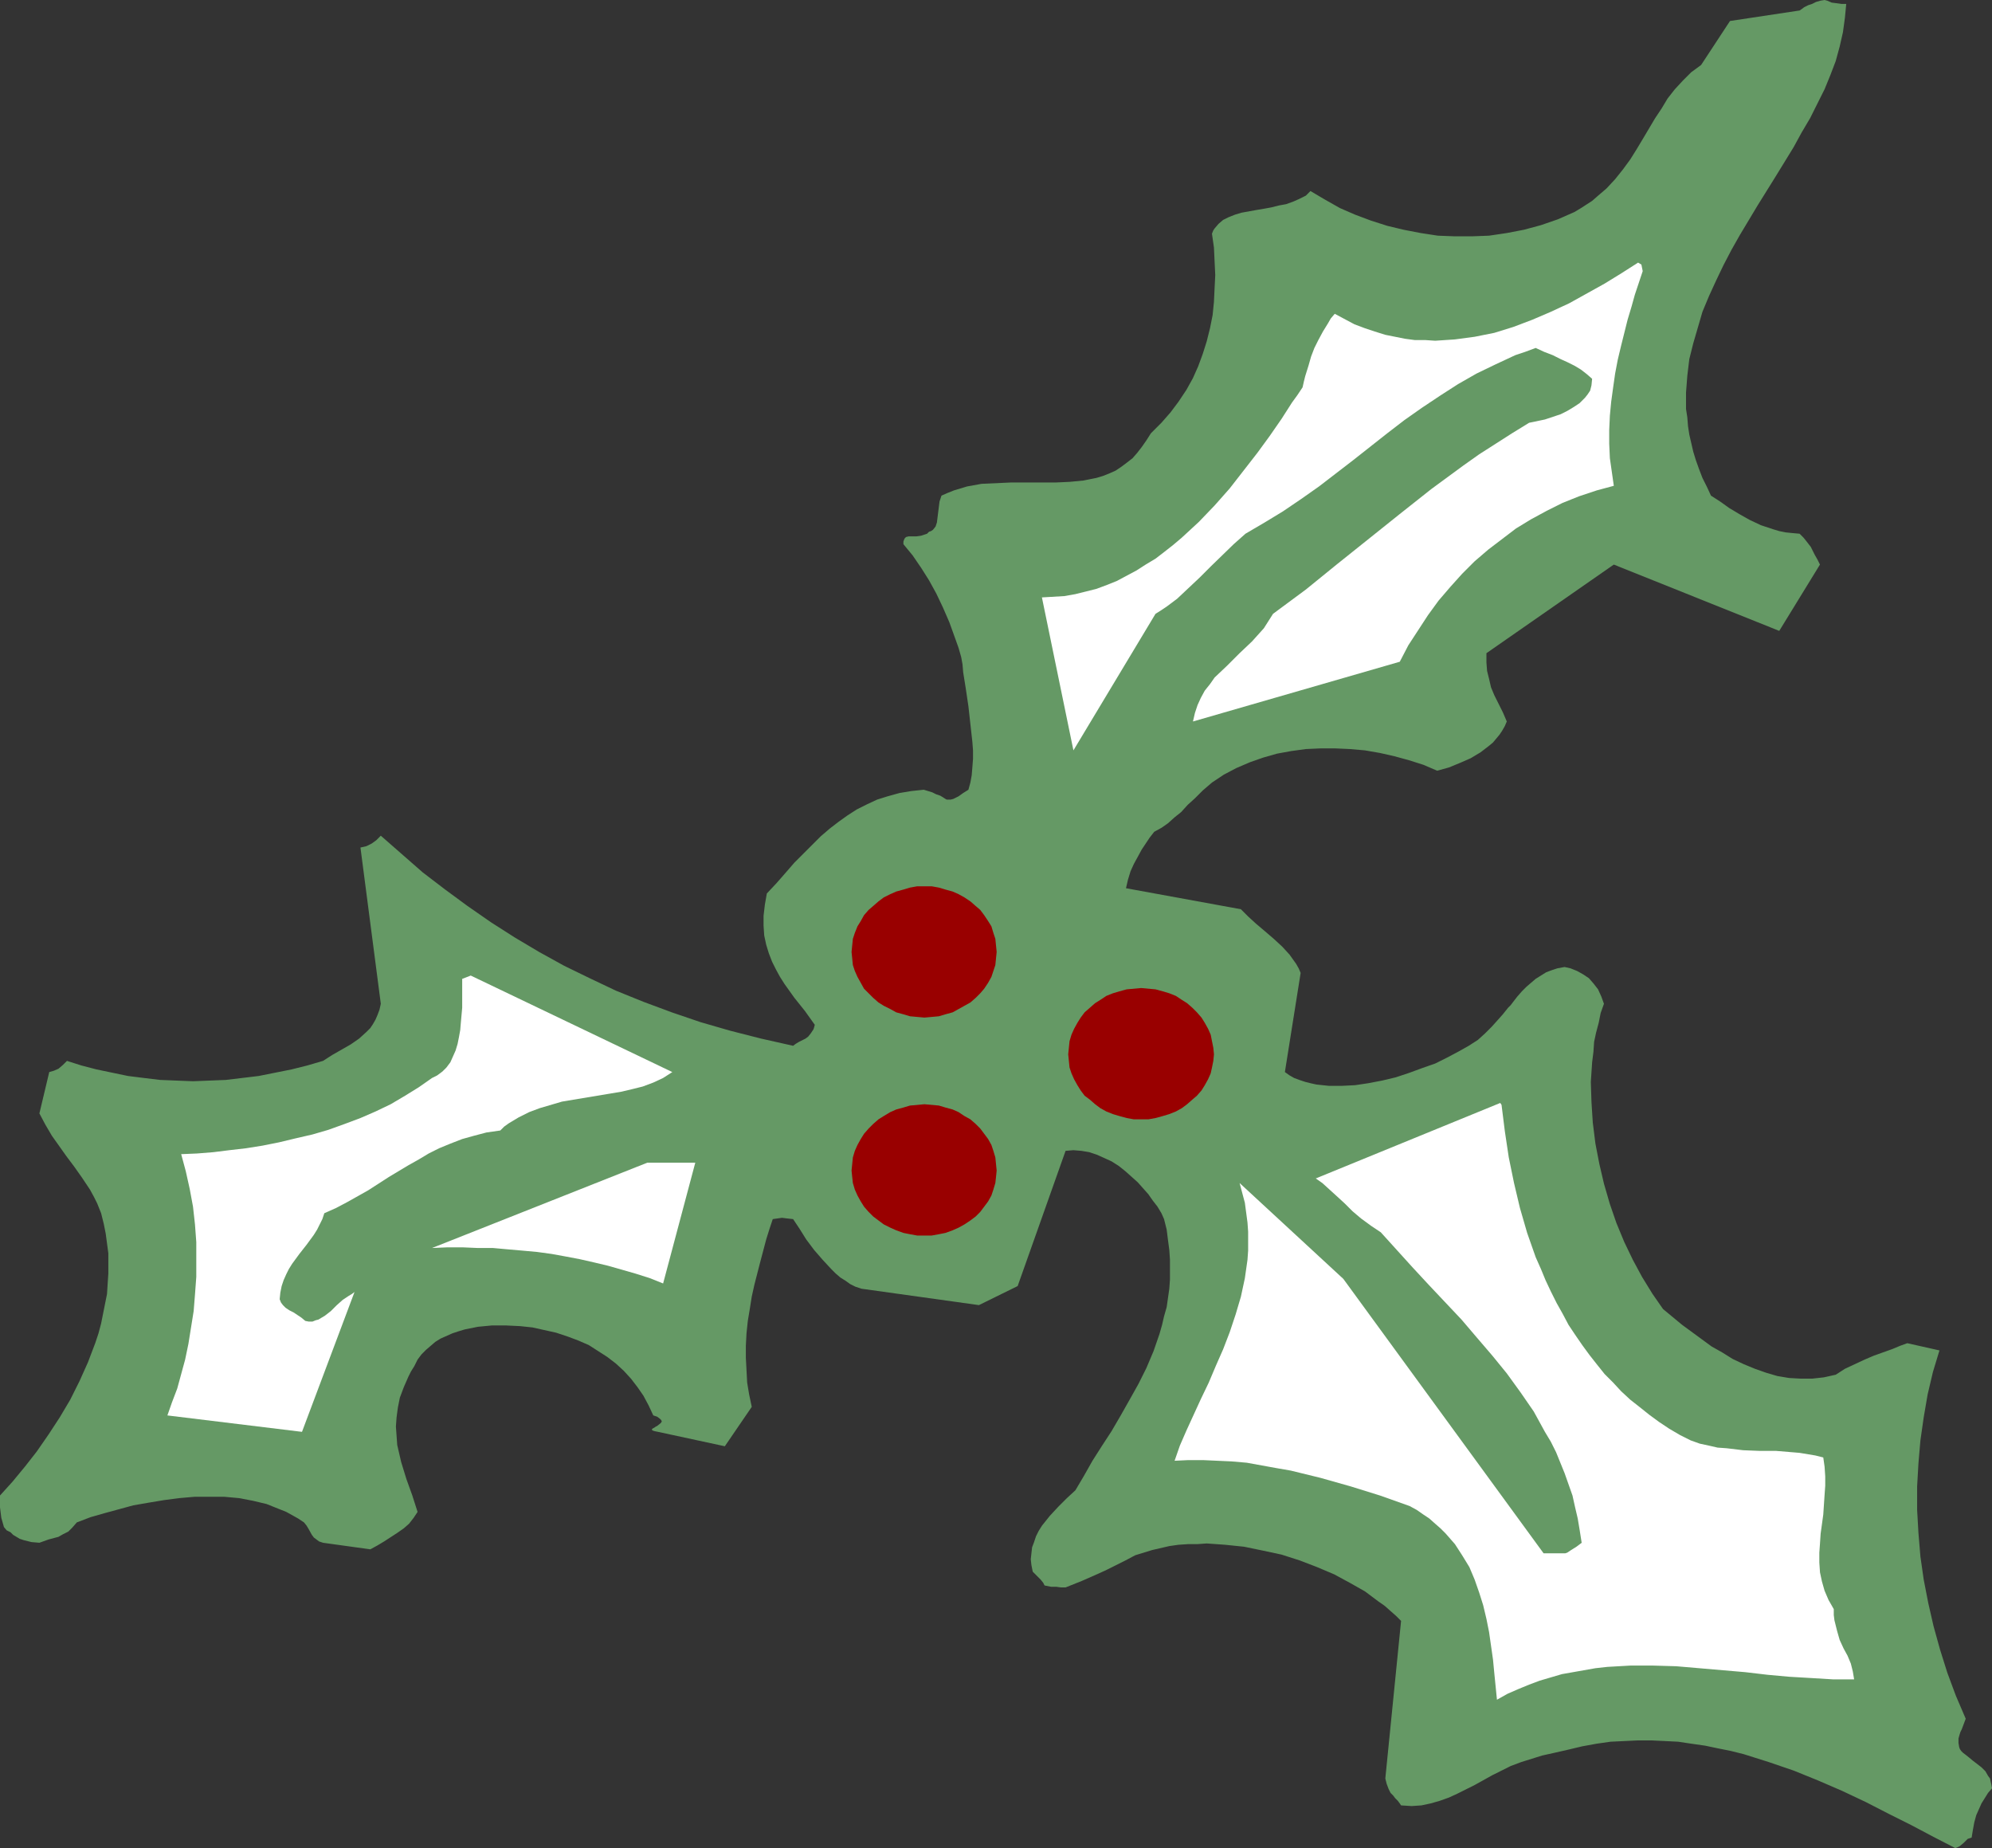
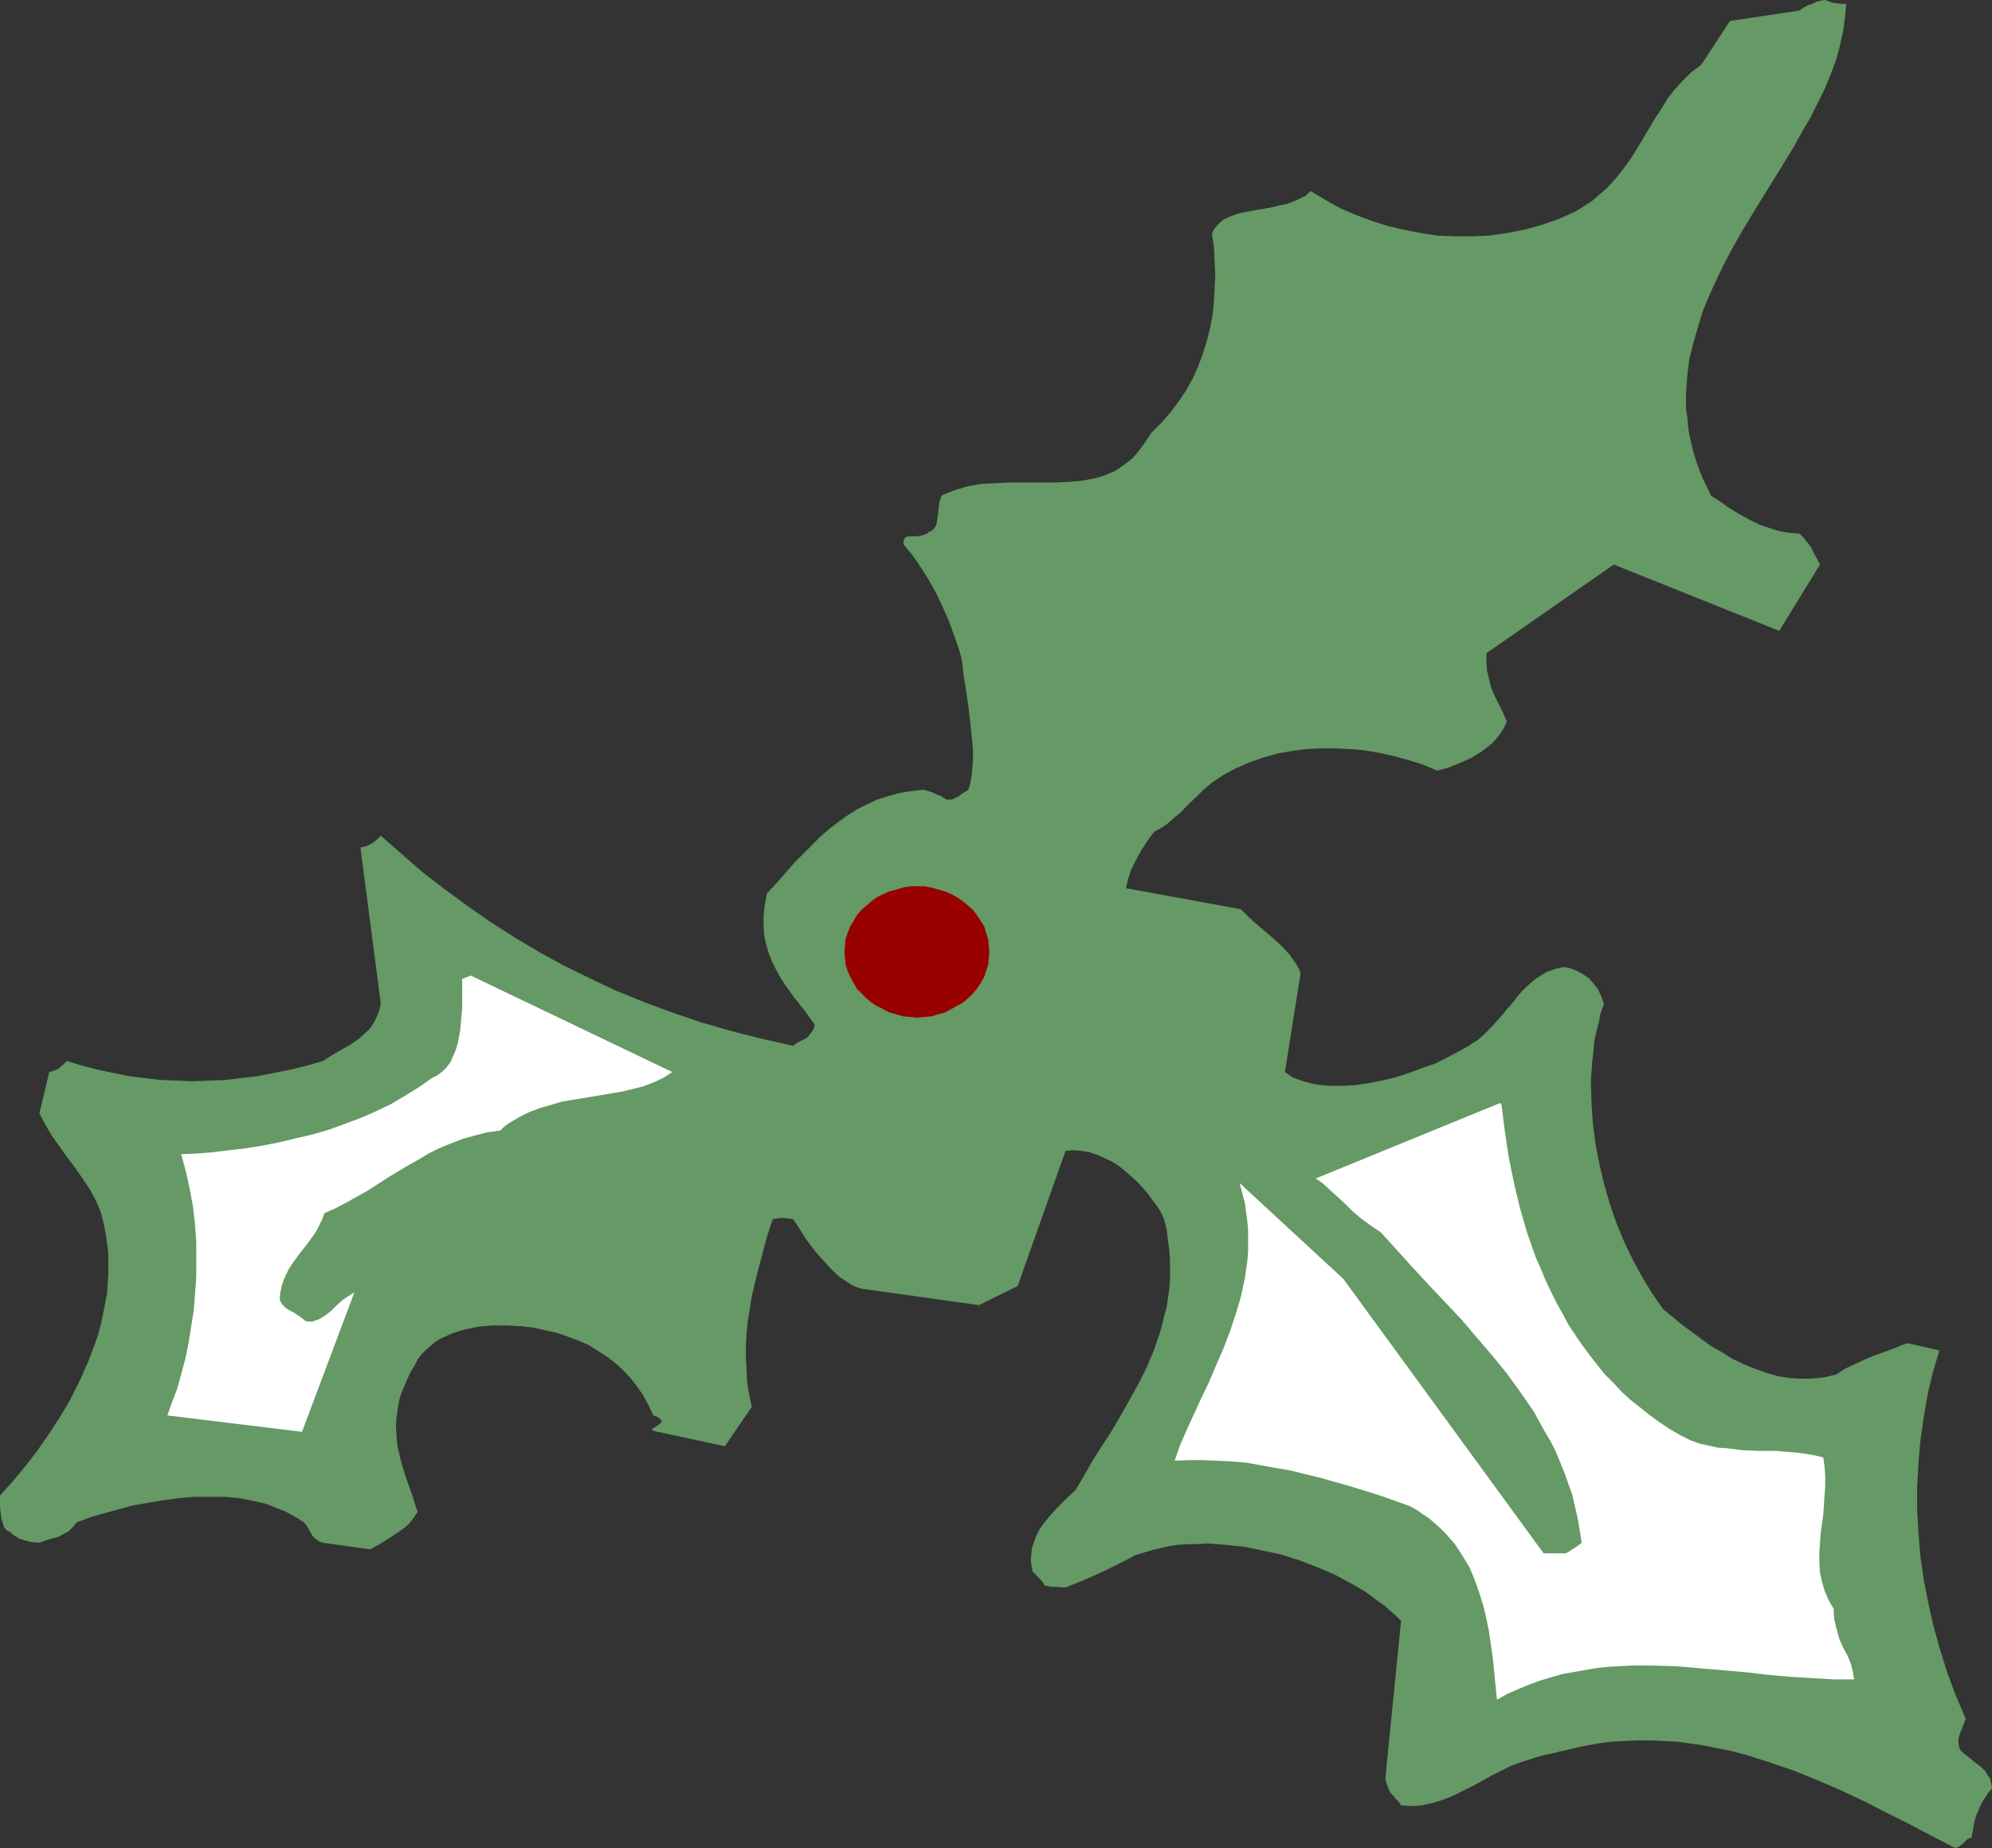
<svg xmlns="http://www.w3.org/2000/svg" xmlns:ns1="http://sodipodi.sourceforge.net/DTD/sodipodi-0.dtd" xmlns:ns2="http://www.inkscape.org/namespaces/inkscape" version="1.0" width="129.724mm" height="120.336mm" id="svg8" ns1:docname="Holly 29.wmf">
  <rect width="100%" height="100%" fill="#333333" stroke="none" />
  <ns1:namedview id="namedview8" pagecolor="#ffffff" bordercolor="#000000" borderopacity="0.25" ns2:showpageshadow="2" ns2:pageopacity="0.0" ns2:pagecheckerboard="0" ns2:deskcolor="#d1d1d1" ns2:document-units="mm" />
  <defs id="defs1">
    <pattern id="WMFhbasepattern" patternUnits="userSpaceOnUse" width="6" height="6" x="0" y="0" />
  </defs>
  <path style="fill:#659965;fill-opacity:1;fill-rule:evenodd;stroke:none" d="m 449.732,0.162 1.131,0.485 1.293,0.162 1.131,0.162 h 1.131 l -0.323,3.393 -0.485,3.554 -0.808,3.554 -0.97,3.554 -1.293,3.393 -1.454,3.554 -1.778,3.554 -1.778,3.554 -2.101,3.554 -1.939,3.554 -4.363,7.109 -4.525,7.271 -4.363,7.271 -2.101,3.716 -1.939,3.716 -1.778,3.716 -1.778,3.878 -1.616,3.878 -1.131,3.878 -1.131,3.878 -0.97,3.878 -0.485,4.039 -0.323,4.201 v 4.039 l 0.323,2.1 0.162,2.1 0.323,2.1 0.485,2.1 0.485,2.1 0.646,2.1 0.808,2.262 0.808,2.1 1.131,2.262 0.97,2.1 2.262,1.454 2.262,1.616 2.424,1.454 2.586,1.454 2.747,1.293 2.909,0.969 1.616,0.485 1.616,0.323 1.616,0.162 1.778,0.162 0.97,0.969 0.646,0.808 1.131,1.454 0.485,0.969 0.485,0.969 0.646,1.131 0.646,1.293 -10.019,16.318 -40.723,-16.318 -31.35,21.812 v 2.262 l 0.162,2.1 0.485,1.939 0.485,2.1 0.808,1.939 0.97,1.939 1.131,2.262 0.97,2.262 -0.485,1.131 -0.646,1.131 -0.646,0.969 -0.808,0.969 -0.808,0.969 -0.97,0.808 -2.101,1.616 -2.424,1.454 -2.586,1.131 -2.747,1.131 -2.909,0.808 -3.394,-1.454 -3.555,-1.131 -3.555,-0.969 -3.555,-0.808 -3.717,-0.646 -3.717,-0.323 -3.555,-0.162 h -3.717 l -3.555,0.162 -3.555,0.485 -3.555,0.646 -3.394,0.969 -3.232,1.131 -3.394,1.454 -3.07,1.616 -2.909,1.939 -2.262,1.939 -1.939,1.939 -1.778,1.616 -1.616,1.777 -1.616,1.293 -1.616,1.454 -1.616,1.131 -1.778,0.969 -1.131,1.454 -0.97,1.454 -0.97,1.454 -0.97,1.777 -0.97,1.777 -0.808,1.777 -0.646,2.1 -0.485,2.1 28.28,5.17 1.778,1.777 1.939,1.777 2.101,1.777 2.262,1.939 2.101,1.939 1.778,1.939 0.808,1.131 0.808,1.131 0.646,1.131 0.485,1.131 -3.878,24.397 1.131,0.808 1.131,0.646 1.293,0.485 1.454,0.485 1.293,0.323 1.454,0.323 3.07,0.323 h 3.232 l 3.232,-0.162 3.232,-0.485 3.394,-0.646 3.394,-0.808 3.394,-1.131 3.07,-1.131 3.232,-1.131 2.909,-1.454 2.747,-1.454 2.586,-1.454 2.262,-1.454 1.778,-1.616 1.616,-1.616 1.454,-1.616 1.293,-1.454 1.293,-1.616 0.646,-0.646 0.485,-0.646 1.131,-1.454 1.131,-1.293 1.131,-1.131 1.131,-0.969 1.131,-0.969 1.293,-0.808 1.293,-0.808 1.293,-0.485 1.454,-0.485 1.778,-0.323 1.454,0.323 1.616,0.646 1.454,0.808 1.454,0.969 1.131,1.293 1.131,1.454 0.808,1.777 0.646,1.777 -0.808,2.262 -0.485,2.424 -0.646,2.424 -0.485,2.262 -0.162,2.424 -0.323,2.585 -0.323,4.847 0.162,5.009 0.323,5.009 0.646,5.17 0.97,5.009 1.131,4.847 1.454,5.009 1.616,4.685 1.939,4.685 2.101,4.362 2.262,4.201 2.586,4.201 2.586,3.716 4.686,3.878 4.848,3.554 2.424,1.777 2.586,1.454 2.586,1.616 2.747,1.293 2.747,1.131 2.747,0.969 2.747,0.808 2.909,0.485 2.909,0.162 h 2.747 l 2.909,-0.323 2.909,-0.646 2.262,-1.454 2.424,-1.131 2.424,-1.131 2.262,-0.969 2.262,-0.808 2.262,-0.808 1.939,-0.808 1.778,-0.646 7.918,1.777 -1.616,5.332 -1.293,5.493 -0.97,5.655 -0.808,5.655 -0.485,5.655 -0.323,5.655 v 5.816 l 0.323,5.655 0.485,5.816 0.808,5.655 1.131,5.816 1.293,5.655 1.616,5.816 1.778,5.655 2.101,5.655 2.424,5.655 -0.485,1.293 -0.485,1.293 -0.323,0.646 -0.162,0.485 -0.323,1.131 v 1.131 l 0.162,0.969 0.162,0.485 0.323,0.485 0.485,0.485 0.646,0.485 0.808,0.646 0.97,0.808 2.101,1.616 0.97,0.969 0.646,1.131 0.485,0.646 0.162,0.808 0.162,0.646 0.162,0.969 -0.97,1.131 -0.808,1.293 -0.808,1.293 -0.646,1.454 -0.646,1.454 -0.485,1.777 -0.323,1.777 -0.323,1.939 -0.485,0.162 -0.485,0.162 -0.97,0.969 -0.97,0.808 -0.646,0.323 -0.485,0.162 -5.333,-2.747 -5.494,-2.908 -5.494,-2.747 -5.656,-2.908 -5.818,-2.747 -5.979,-2.585 -5.979,-2.424 -6.141,-2.1 -3.07,-0.969 -3.07,-0.969 -3.232,-0.808 -3.232,-0.646 -3.07,-0.646 -3.394,-0.485 -3.232,-0.485 -3.232,-0.162 -3.394,-0.162 h -3.232 l -3.394,0.162 -3.394,0.162 -3.394,0.485 -3.555,0.646 -3.394,0.808 -3.555,0.808 -2.909,0.646 -2.586,0.808 -2.586,0.808 -2.586,0.969 -2.262,1.131 -2.262,1.131 -4.363,2.424 -4.202,2.1 -2.101,0.969 -2.262,0.808 -2.262,0.646 -2.262,0.485 -2.424,0.162 -2.586,-0.162 -0.323,-0.485 -0.485,-0.646 -0.646,-0.646 -0.485,-0.646 -0.646,-0.646 -0.485,-0.969 -0.485,-1.293 -0.323,-1.293 3.878,-38.776 -1.293,-1.293 -1.293,-1.131 -1.454,-1.293 -1.616,-1.131 -3.232,-2.424 -3.717,-2.1 -3.878,-2.1 -4.202,-1.777 -4.202,-1.616 -4.525,-1.454 -4.525,-0.969 -4.686,-0.969 -4.686,-0.485 -4.525,-0.323 -2.262,0.162 h -2.262 l -2.424,0.162 -2.262,0.323 -2.101,0.485 -2.101,0.485 -2.101,0.646 -2.101,0.646 -2.424,1.293 -2.262,1.131 -2.262,1.131 -2.101,0.969 -4.04,1.777 -4.04,1.616 h -1.131 l -1.131,-0.162 h -1.293 l -1.616,-0.323 -0.323,-0.646 -0.646,-0.808 -0.323,-0.323 -0.485,-0.485 -0.485,-0.485 -0.646,-0.646 -0.323,-1.616 -0.162,-1.454 0.162,-1.454 0.162,-1.454 0.485,-1.293 0.485,-1.454 0.646,-1.293 0.808,-1.293 1.939,-2.424 2.101,-2.262 2.101,-2.1 2.101,-1.939 2.101,-3.554 2.101,-3.716 2.262,-3.554 2.424,-3.716 2.262,-3.878 2.101,-3.716 2.262,-4.039 1.939,-3.878 1.778,-4.201 1.454,-4.201 0.646,-2.262 0.485,-2.1 0.646,-2.262 0.323,-2.262 0.323,-2.262 0.162,-2.262 v -2.424 -2.424 l -0.162,-2.424 -0.323,-2.424 -0.323,-2.585 -0.646,-2.585 -0.646,-1.454 -0.97,-1.616 -1.131,-1.454 -1.131,-1.616 -1.293,-1.454 -1.293,-1.454 -1.616,-1.454 -1.454,-1.293 -1.616,-1.293 -1.778,-1.131 -1.778,-0.808 -1.778,-0.808 -1.939,-0.646 -1.939,-0.323 -1.939,-0.162 -1.939,0.162 -11.797,33.283 -9.534,4.685 -28.926,-4.039 -1.454,-0.485 -1.293,-0.646 -1.131,-0.808 -1.293,-0.808 -1.131,-0.969 -1.131,-1.131 -2.101,-2.262 -2.101,-2.424 -1.939,-2.585 -1.616,-2.585 -1.616,-2.424 -1.454,-0.162 -1.293,-0.162 -1.131,0.162 -1.131,0.162 -0.808,2.424 -0.808,2.585 -1.454,5.493 -1.454,5.655 -0.646,2.908 -0.485,3.07 -0.485,2.908 -0.323,3.07 -0.162,3.07 v 2.908 l 0.162,3.07 0.162,3.07 0.485,2.908 0.646,3.07 -6.626,9.694 -16.483,-3.554 -0.808,-0.162 -0.485,-0.162 -0.162,-0.162 v -0.162 l 0.162,-0.162 0.323,-0.162 0.485,-0.323 0.323,-0.162 0.808,-0.646 0.162,-0.162 0.162,-0.323 -0.162,-0.323 -0.323,-0.323 -0.646,-0.485 -0.97,-0.323 -1.131,-2.424 -1.293,-2.424 -1.454,-2.1 -1.616,-2.1 -1.778,-1.939 -1.939,-1.777 -2.101,-1.616 -2.262,-1.454 -2.262,-1.454 -2.586,-1.131 -2.586,-0.969 -2.909,-0.969 -2.909,-0.646 -2.909,-0.646 -3.07,-0.323 -3.394,-0.162 h -3.555 l -3.394,0.323 -1.616,0.323 -1.616,0.323 -1.616,0.485 -1.454,0.485 -1.454,0.646 -1.454,0.646 -1.293,0.808 -1.131,0.969 -1.131,0.969 -1.131,1.131 -0.97,1.293 -0.808,1.616 -0.808,1.293 -0.646,1.293 -1.131,2.585 -0.97,2.585 -0.485,2.424 -0.323,2.424 -0.162,2.262 0.162,2.262 0.162,2.262 0.485,2.1 0.485,2.1 1.293,4.201 1.454,4.039 1.293,4.039 -0.97,1.454 -1.131,1.454 -1.293,1.131 -1.616,1.131 -3.232,2.1 -1.616,0.969 -1.778,0.969 -11.635,-1.616 -0.97,-0.323 -0.646,-0.485 -0.646,-0.485 -0.485,-0.646 -0.808,-1.454 -0.485,-0.808 -0.646,-0.808 -1.454,-0.969 -1.454,-0.808 -1.454,-0.808 -1.616,-0.646 -3.232,-1.293 -3.394,-0.808 -3.394,-0.646 -3.555,-0.323 h -3.717 -3.717 l -3.717,0.323 -3.717,0.485 -3.878,0.646 -3.717,0.646 -3.555,0.969 -3.555,0.969 -3.394,0.969 -3.394,1.293 -1.131,1.293 -0.97,0.969 -1.293,0.646 -1.131,0.646 -2.424,0.646 -2.262,0.808 -1.939,-0.162 -1.939,-0.485 -0.97,-0.323 -0.808,-0.485 -0.808,-0.485 -0.646,-0.646 -0.97,-0.485 L 0.97,375.805 0.646,374.675 0.323,373.544 0.162,372.251 0,370.958 v -2.908 l 3.07,-3.393 3.07,-3.716 2.909,-3.716 2.909,-4.201 2.747,-4.201 2.586,-4.362 2.262,-4.524 2.101,-4.685 1.778,-4.685 0.808,-2.424 0.646,-2.424 0.485,-2.424 0.485,-2.424 0.485,-2.424 0.162,-2.585 0.162,-2.424 v -2.424 -2.585 l -0.323,-2.424 -0.323,-2.424 -0.485,-2.424 -0.646,-2.585 -0.97,-2.424 -0.808,-1.616 -0.97,-1.777 -1.939,-2.908 -1.939,-2.747 -1.939,-2.585 -3.555,-5.009 -1.616,-2.747 -1.454,-2.747 2.424,-10.179 1.131,-0.323 1.131,-0.485 1.131,-0.969 0.485,-0.485 0.485,-0.485 3.555,1.131 3.717,0.969 3.878,0.808 3.878,0.808 3.878,0.485 4.04,0.485 4.04,0.162 4.04,0.162 4.04,-0.162 4.04,-0.162 4.04,-0.485 4.04,-0.485 4.04,-0.808 4.04,-0.808 3.878,-0.969 3.878,-1.131 2.262,-1.454 2.262,-1.293 2.262,-1.293 2.101,-1.454 1.778,-1.616 0.97,-0.969 0.646,-0.969 0.646,-1.131 0.485,-1.131 0.485,-1.293 0.323,-1.454 -5.01,-38.453 1.454,-0.323 1.293,-0.646 1.131,-0.808 1.131,-1.131 5.171,4.524 5.171,4.524 5.494,4.201 5.494,4.039 5.818,4.039 5.818,3.716 5.979,3.554 6.141,3.393 6.302,3.07 6.464,3.07 6.787,2.747 6.949,2.585 7.11,2.424 7.272,2.1 7.595,1.939 7.918,1.777 0.646,-0.485 0.808,-0.485 1.616,-0.808 0.646,-0.485 0.646,-0.808 0.646,-0.969 0.162,-0.485 0.162,-0.646 -2.424,-3.393 -2.586,-3.231 -2.424,-3.393 -1.131,-1.777 -0.97,-1.777 -0.97,-1.939 -0.808,-2.1 -0.646,-2.1 -0.485,-2.262 -0.162,-2.424 v -2.424 l 0.323,-2.747 0.485,-2.747 2.424,-2.585 2.262,-2.585 2.101,-2.424 2.262,-2.262 2.101,-2.1 2.101,-2.1 2.262,-1.939 2.101,-1.616 2.262,-1.616 2.262,-1.454 2.586,-1.293 2.424,-1.131 2.586,-0.808 2.909,-0.808 2.909,-0.485 3.07,-0.323 2.101,0.646 0.97,0.485 0.97,0.323 0.808,0.485 0.485,0.323 0.323,0.162 h 0.162 0.808 l 0.646,-0.162 1.293,-0.646 1.131,-0.808 1.293,-0.808 0.485,-1.777 0.323,-1.777 0.162,-1.939 0.162,-2.1 v -2.1 l -0.162,-2.1 -0.485,-4.362 -0.485,-4.362 -0.646,-4.362 -0.646,-4.039 -0.162,-1.939 -0.323,-1.777 -0.646,-2.262 -0.808,-2.262 -1.454,-4.039 -1.616,-3.716 -1.616,-3.393 -1.778,-3.231 -1.939,-3.07 -2.101,-3.07 -2.262,-2.747 V 133.293 l 0.162,-0.485 0.162,-0.323 0.323,-0.323 0.646,-0.162 h 1.939 l 1.131,-0.162 0.97,-0.323 0.485,-0.162 0.485,-0.485 0.485,-0.162 0.485,-0.323 0.646,-0.808 0.323,-0.969 0.162,-1.293 0.162,-1.293 0.162,-1.293 0.162,-1.293 0.485,-1.454 1.454,-0.646 1.616,-0.646 1.616,-0.485 1.616,-0.485 1.778,-0.323 1.778,-0.323 3.555,-0.162 3.555,-0.162 h 10.989 l 3.555,-0.162 3.394,-0.323 1.616,-0.323 1.616,-0.323 1.616,-0.485 1.616,-0.646 1.454,-0.646 1.454,-0.969 1.293,-0.969 1.454,-1.131 1.131,-1.293 1.131,-1.454 1.131,-1.616 1.131,-1.777 2.586,-2.585 2.262,-2.585 1.939,-2.585 1.939,-2.908 1.616,-2.908 1.293,-2.908 1.131,-3.07 0.97,-3.07 0.808,-3.231 0.646,-3.231 0.323,-3.231 0.162,-3.393 0.162,-3.231 -0.162,-3.393 -0.162,-3.393 -0.485,-3.393 0.323,-0.808 0.323,-0.485 0.97,-1.131 1.131,-0.969 1.293,-0.646 1.616,-0.646 1.616,-0.485 1.778,-0.323 1.778,-0.323 1.939,-0.323 1.778,-0.323 1.939,-0.485 1.778,-0.323 1.778,-0.646 1.454,-0.646 1.616,-0.808 1.131,-1.131 3.555,2.1 3.717,2.1 3.717,1.616 3.878,1.454 4.04,1.293 4.04,0.969 4.202,0.808 4.202,0.646 4.202,0.162 h 4.202 l 4.202,-0.162 4.363,-0.646 4.202,-0.808 4.202,-1.131 4.202,-1.454 4.04,-1.777 1.616,-0.969 2.747,-1.777 1.293,-1.131 2.262,-1.939 2.101,-2.262 1.939,-2.424 1.778,-2.424 1.616,-2.585 1.454,-2.424 3.07,-5.17 1.616,-2.424 1.454,-2.424 1.778,-2.262 1.939,-2.1 2.101,-2.1 2.424,-1.777 7.11,-10.825 17.13,-2.585 0.485,-0.323 0.646,-0.485 0.97,-0.485 0.97,-0.323 0.97,-0.485 1.131,-0.323 L 449.086,0 Z" id="path1" />
-   <path style="fill:#ffffff;fill-opacity:1;fill-rule:evenodd;stroke:none" d="m 404,65.112 0.323,1.616 -0.97,2.908 -0.97,2.908 -0.808,2.908 -0.97,3.231 -0.808,3.231 -0.808,3.231 -0.808,3.393 -0.646,3.393 -0.485,3.393 -0.485,3.554 -0.323,3.393 -0.162,3.554 v 3.393 l 0.162,3.554 0.485,3.393 0.485,3.393 -4.202,1.131 -4.363,1.454 -4.04,1.616 -3.878,1.939 -3.878,2.1 -3.717,2.262 -3.394,2.585 -3.394,2.585 -3.394,2.908 -3.07,3.07 -2.909,3.231 -2.909,3.393 -2.586,3.554 -2.424,3.716 -2.424,3.716 -2.101,4.039 -50.904,14.703 0.485,-2.1 0.646,-1.939 0.808,-1.777 0.97,-1.777 1.293,-1.616 1.131,-1.616 3.07,-2.908 3.07,-3.07 3.07,-2.908 1.454,-1.616 1.454,-1.616 1.131,-1.777 1.131,-1.777 8.08,-5.978 7.757,-6.301 15.352,-12.279 7.757,-6.14 7.918,-5.816 3.878,-2.747 4.04,-2.585 4.04,-2.585 4.202,-2.585 3.878,-0.808 1.939,-0.646 1.939,-0.646 1.616,-0.808 1.616,-0.969 1.454,-0.969 1.293,-1.293 0.646,-0.808 0.646,-0.969 0.323,-1.293 0.162,-1.616 -1.293,-1.131 -1.454,-1.131 -1.616,-0.969 -1.616,-0.808 -1.778,-0.808 -1.939,-0.969 -2.101,-0.808 -2.101,-0.969 -2.586,0.969 -2.424,0.808 -4.848,2.262 -4.686,2.262 -4.525,2.585 -4.525,2.908 -4.363,2.908 -4.363,3.07 -4.202,3.231 -8.403,6.624 -8.403,6.463 -4.363,3.07 -4.525,3.07 -4.525,2.747 -4.686,2.747 -2.909,2.585 -5.656,5.493 -2.747,2.747 -2.747,2.585 -2.747,2.585 -1.293,0.969 -1.293,0.969 -1.454,0.969 -1.293,0.808 -20.2,33.606 -7.757,-37.645 2.747,-0.162 2.747,-0.162 2.747,-0.485 2.586,-0.646 2.586,-0.646 2.586,-0.969 2.424,-0.969 2.424,-1.293 2.424,-1.293 2.262,-1.454 2.424,-1.454 2.101,-1.616 2.262,-1.777 2.101,-1.777 4.202,-3.878 3.878,-4.039 3.717,-4.201 3.394,-4.362 3.394,-4.362 3.07,-4.201 2.909,-4.201 2.586,-4.039 1.293,-1.777 1.293,-1.939 0.323,-1.454 0.323,-1.293 0.808,-2.585 0.646,-2.262 0.808,-2.1 0.97,-1.939 1.131,-2.1 1.293,-2.1 0.646,-1.131 0.97,-1.131 2.424,1.293 2.424,1.293 2.586,0.969 2.424,0.808 2.586,0.808 2.424,0.485 2.424,0.485 2.424,0.323 h 2.586 l 2.424,0.162 2.424,-0.162 2.424,-0.162 2.424,-0.323 2.424,-0.323 2.424,-0.485 2.424,-0.485 4.686,-1.454 4.686,-1.777 4.525,-1.939 4.525,-2.1 4.363,-2.424 4.363,-2.424 4.202,-2.585 4.04,-2.585 z" id="path2" />
  <path style="fill:#ffffff;fill-opacity:1;fill-rule:evenodd;stroke:none" d="m 115.867,240.089 49.611,23.75 -2.262,1.454 -2.424,1.131 -2.586,0.969 -2.586,0.646 -2.747,0.646 -2.909,0.485 -5.818,0.969 -5.818,0.969 -2.747,0.808 -2.747,0.808 -2.586,0.969 -2.586,1.293 -2.424,1.454 -1.131,0.808 -0.97,0.969 -3.394,0.485 -3.07,0.808 -2.909,0.808 -2.909,1.131 -2.747,1.131 -2.586,1.293 -2.424,1.454 -2.586,1.454 -4.848,2.908 -5.01,3.231 -2.586,1.454 -2.586,1.454 -2.747,1.454 -2.909,1.293 -0.485,1.454 -0.646,1.293 -0.646,1.293 -0.808,1.293 -1.778,2.424 -1.778,2.262 -1.778,2.424 -0.808,1.293 -0.646,1.293 -0.646,1.454 -0.485,1.454 -0.323,1.616 -0.162,1.616 0.323,0.808 0.485,0.646 0.646,0.646 0.97,0.646 0.97,0.485 0.97,0.646 0.97,0.646 0.97,0.808 0.808,0.162 h 0.97 l 0.808,-0.323 0.646,-0.162 0.808,-0.485 0.808,-0.485 1.454,-1.131 1.454,-1.454 1.454,-1.293 1.454,-0.969 0.808,-0.485 0.646,-0.485 -12.928,34.414 -33.128,-4.039 1.131,-3.231 1.293,-3.393 0.97,-3.554 0.97,-3.554 0.808,-3.878 0.646,-4.039 0.646,-4.039 0.323,-4.039 0.323,-4.362 v -4.201 -4.362 l -0.323,-4.362 -0.485,-4.362 -0.808,-4.362 -0.97,-4.362 -1.131,-4.201 3.878,-0.162 4.04,-0.323 3.878,-0.485 4.202,-0.485 4.04,-0.646 4.04,-0.808 4.04,-0.969 4.202,-0.969 3.878,-1.131 4.04,-1.454 3.878,-1.454 3.717,-1.616 3.717,-1.777 3.555,-2.1 3.394,-2.1 3.232,-2.262 1.293,-0.646 1.293,-0.969 0.97,-0.969 0.97,-1.293 0.646,-1.454 0.646,-1.454 0.485,-1.616 0.323,-1.616 0.323,-1.777 0.162,-1.939 0.323,-3.554 v -3.716 -3.393 z" id="path3" />
  <path style="fill:#ffffff;fill-opacity:1;fill-rule:evenodd;stroke:none" d="m 369.579,271.918 0.808,6.463 0.97,6.463 1.293,6.301 1.454,6.14 1.778,6.14 2.101,5.978 1.293,2.908 1.131,2.747 1.293,2.747 1.454,2.908 1.454,2.585 1.454,2.747 1.616,2.424 1.778,2.585 1.778,2.424 1.778,2.262 1.939,2.424 2.101,2.1 1.939,2.1 2.262,2.1 2.262,1.777 2.424,1.939 2.424,1.777 2.424,1.616 2.747,1.616 2.586,1.293 2.262,0.808 2.262,0.485 2.101,0.485 2.262,0.162 4.04,0.485 4.04,0.162 h 4.04 l 3.878,0.323 1.939,0.162 1.939,0.323 1.939,0.323 1.939,0.485 0.323,2.262 0.162,2.424 v 2.262 l -0.162,2.262 -0.323,4.847 -0.646,4.685 -0.162,2.424 -0.162,2.262 v 2.424 l 0.162,2.424 0.485,2.262 0.646,2.262 0.97,2.262 1.293,2.262 v 1.454 l 0.162,1.293 0.323,1.293 0.323,1.293 0.646,2.262 0.97,2.1 0.97,1.777 0.808,1.939 0.485,1.939 0.162,0.969 0.162,0.969 h -5.171 l -5.333,-0.323 -5.494,-0.323 -5.333,-0.485 -5.494,-0.646 -5.656,-0.485 -5.656,-0.485 -5.656,-0.485 -5.656,-0.162 h -5.656 l -5.656,0.323 -2.909,0.323 -2.747,0.485 -2.747,0.485 -2.747,0.485 -2.747,0.808 -2.747,0.808 -2.586,0.969 -2.747,1.131 -2.586,1.131 -2.586,1.454 -0.323,-3.231 -0.323,-3.231 -0.323,-3.393 -0.485,-3.393 -0.485,-3.393 -0.646,-3.231 -0.808,-3.393 -0.97,-3.07 -1.131,-3.231 -1.293,-3.07 -1.778,-2.908 -1.778,-2.747 -1.131,-1.293 -1.131,-1.293 -1.293,-1.293 -1.293,-1.131 -1.454,-1.293 -1.454,-0.969 -1.616,-1.131 -1.778,-0.969 -7.272,-2.585 -7.272,-2.262 -7.434,-2.1 -7.272,-1.777 -3.717,-0.646 -3.555,-0.646 -3.555,-0.646 -3.717,-0.323 -3.555,-0.162 -3.555,-0.162 h -3.555 l -3.394,0.162 1.293,-3.716 1.616,-3.716 1.778,-3.878 1.778,-3.878 1.939,-4.039 1.778,-4.201 1.778,-4.039 1.616,-4.201 1.454,-4.362 1.293,-4.362 0.97,-4.524 0.323,-2.262 0.323,-2.262 0.162,-2.262 v -2.424 -2.262 l -0.162,-2.262 -0.323,-2.424 -0.323,-2.424 -0.646,-2.424 -0.646,-2.424 25.533,23.589 49.288,67.535 h 5.171 0.162 l 0.485,-0.162 0.485,-0.323 0.485,-0.323 1.293,-0.808 1.293,-0.969 -0.485,-3.07 -0.485,-2.908 -0.646,-2.747 -0.646,-2.908 -0.97,-2.747 -0.97,-2.747 -2.101,-5.17 -1.293,-2.585 -1.454,-2.424 -2.747,-5.009 -3.232,-4.685 -3.394,-4.685 -3.555,-4.362 -3.878,-4.524 -3.717,-4.362 -8.08,-8.563 -4.04,-4.362 -7.757,-8.563 -2.424,-1.616 -2.424,-1.777 -2.101,-1.777 -1.939,-1.939 -1.939,-1.777 -1.778,-1.616 -1.778,-1.616 -1.616,-1.131 45.41,-18.58 z" id="path4" />
-   <path style="fill:#ffffff;fill-opacity:1;fill-rule:evenodd;stroke:none" d="m 159.337,286.136 h 11.797 l -7.918,29.728 -3.232,-1.293 -3.555,-1.131 -3.394,-0.969 -3.394,-0.969 -3.394,-0.808 -3.555,-0.808 -3.394,-0.646 -3.555,-0.646 -3.555,-0.485 -3.555,-0.323 -3.717,-0.323 -3.555,-0.323 h -3.717 l -3.717,-0.162 h -3.878 l -3.717,0.162 z" id="path5" />
-   <path style="fill:#990000;fill-opacity:1;fill-rule:evenodd;stroke:none" d="m 227.533,271.756 1.778,0.162 1.778,0.162 1.616,0.485 1.778,0.485 1.454,0.646 1.454,0.969 1.454,0.808 1.293,1.131 1.131,1.131 0.97,1.293 0.97,1.293 0.808,1.454 0.485,1.454 0.485,1.616 0.162,1.616 0.162,1.616 -0.162,1.616 -0.162,1.454 -0.485,1.616 -0.485,1.454 -0.808,1.454 -0.97,1.293 -0.97,1.293 -1.131,1.131 -1.293,0.969 -1.454,0.969 -1.454,0.808 -1.454,0.646 -1.778,0.646 -1.616,0.323 -1.778,0.323 h -1.778 -1.778 l -1.778,-0.323 -1.616,-0.323 -1.778,-0.646 -1.454,-0.646 -1.616,-0.808 -1.293,-0.969 -1.293,-0.969 -1.131,-1.131 -1.131,-1.293 -0.808,-1.293 -0.808,-1.454 -0.646,-1.454 -0.485,-1.616 -0.162,-1.454 -0.162,-1.616 0.162,-1.616 0.162,-1.616 0.485,-1.616 0.646,-1.454 0.808,-1.454 0.808,-1.293 1.131,-1.293 1.131,-1.131 1.293,-1.131 1.293,-0.808 1.616,-0.969 1.454,-0.646 1.778,-0.485 1.616,-0.485 1.778,-0.162 z" id="path6" />
-   <path style="fill:#990000;fill-opacity:1;fill-rule:evenodd;stroke:none" d="m 227.533,218.116 h 1.778 l 1.778,0.323 1.616,0.485 1.778,0.485 1.454,0.646 1.454,0.808 1.454,0.969 1.293,1.131 1.131,0.969 0.97,1.293 0.97,1.454 0.808,1.293 0.485,1.616 0.485,1.454 0.162,1.616 0.162,1.616 -0.162,1.616 -0.162,1.616 -0.485,1.454 -0.485,1.454 -0.808,1.454 -0.97,1.454 -0.97,1.131 -1.131,1.131 -1.293,1.131 -1.454,0.808 -1.454,0.808 -1.454,0.808 -1.778,0.485 -1.616,0.485 -1.778,0.162 -1.778,0.162 -1.778,-0.162 -1.778,-0.162 -1.616,-0.485 -1.778,-0.485 -1.454,-0.808 -1.616,-0.808 -1.293,-0.808 -1.293,-1.131 -1.131,-1.131 -1.131,-1.131 -0.808,-1.454 -0.808,-1.454 -0.646,-1.454 -0.485,-1.454 -0.162,-1.616 -0.162,-1.616 0.162,-1.616 0.162,-1.616 0.485,-1.454 0.646,-1.616 0.808,-1.293 0.808,-1.454 1.131,-1.293 1.131,-0.969 1.293,-1.131 1.293,-0.969 1.616,-0.808 1.454,-0.646 1.778,-0.485 1.616,-0.485 1.778,-0.323 z" id="path7" />
-   <path style="fill:#990000;fill-opacity:1;fill-rule:evenodd;stroke:none" d="m 280.86,243.159 1.778,0.162 1.778,0.162 1.778,0.485 1.616,0.485 1.616,0.646 1.454,0.969 1.293,0.808 1.293,1.131 1.131,1.131 1.131,1.293 0.808,1.293 0.808,1.454 0.646,1.454 0.323,1.616 0.323,1.616 0.162,1.616 -0.162,1.616 -0.323,1.616 -0.323,1.454 -0.646,1.454 -0.808,1.454 -0.808,1.293 -1.131,1.293 -1.131,0.969 -1.293,1.131 -1.293,0.969 -1.454,0.808 -1.616,0.646 -1.616,0.485 -1.778,0.485 -1.778,0.323 h -1.778 -1.778 l -1.778,-0.323 -1.778,-0.485 -1.616,-0.485 -1.616,-0.646 -1.454,-0.808 -1.293,-0.969 -1.293,-1.131 -1.293,-0.969 -0.97,-1.293 -0.808,-1.293 -0.808,-1.454 -0.646,-1.454 -0.485,-1.454 -0.162,-1.616 -0.162,-1.616 0.162,-1.616 0.162,-1.616 0.485,-1.616 0.646,-1.454 0.808,-1.454 0.808,-1.293 0.97,-1.293 1.293,-1.131 1.293,-1.131 1.293,-0.808 1.454,-0.969 1.616,-0.646 1.616,-0.485 1.778,-0.485 1.778,-0.162 z" id="path8" />
+   <path style="fill:#990000;fill-opacity:1;fill-rule:evenodd;stroke:none" d="m 227.533,218.116 l 1.778,0.323 1.616,0.485 1.778,0.485 1.454,0.646 1.454,0.808 1.454,0.969 1.293,1.131 1.131,0.969 0.97,1.293 0.97,1.454 0.808,1.293 0.485,1.616 0.485,1.454 0.162,1.616 0.162,1.616 -0.162,1.616 -0.162,1.616 -0.485,1.454 -0.485,1.454 -0.808,1.454 -0.97,1.454 -0.97,1.131 -1.131,1.131 -1.293,1.131 -1.454,0.808 -1.454,0.808 -1.454,0.808 -1.778,0.485 -1.616,0.485 -1.778,0.162 -1.778,0.162 -1.778,-0.162 -1.778,-0.162 -1.616,-0.485 -1.778,-0.485 -1.454,-0.808 -1.616,-0.808 -1.293,-0.808 -1.293,-1.131 -1.131,-1.131 -1.131,-1.131 -0.808,-1.454 -0.808,-1.454 -0.646,-1.454 -0.485,-1.454 -0.162,-1.616 -0.162,-1.616 0.162,-1.616 0.162,-1.616 0.485,-1.454 0.646,-1.616 0.808,-1.293 0.808,-1.454 1.131,-1.293 1.131,-0.969 1.293,-1.131 1.293,-0.969 1.616,-0.808 1.454,-0.646 1.778,-0.485 1.616,-0.485 1.778,-0.323 z" id="path7" />
</svg>